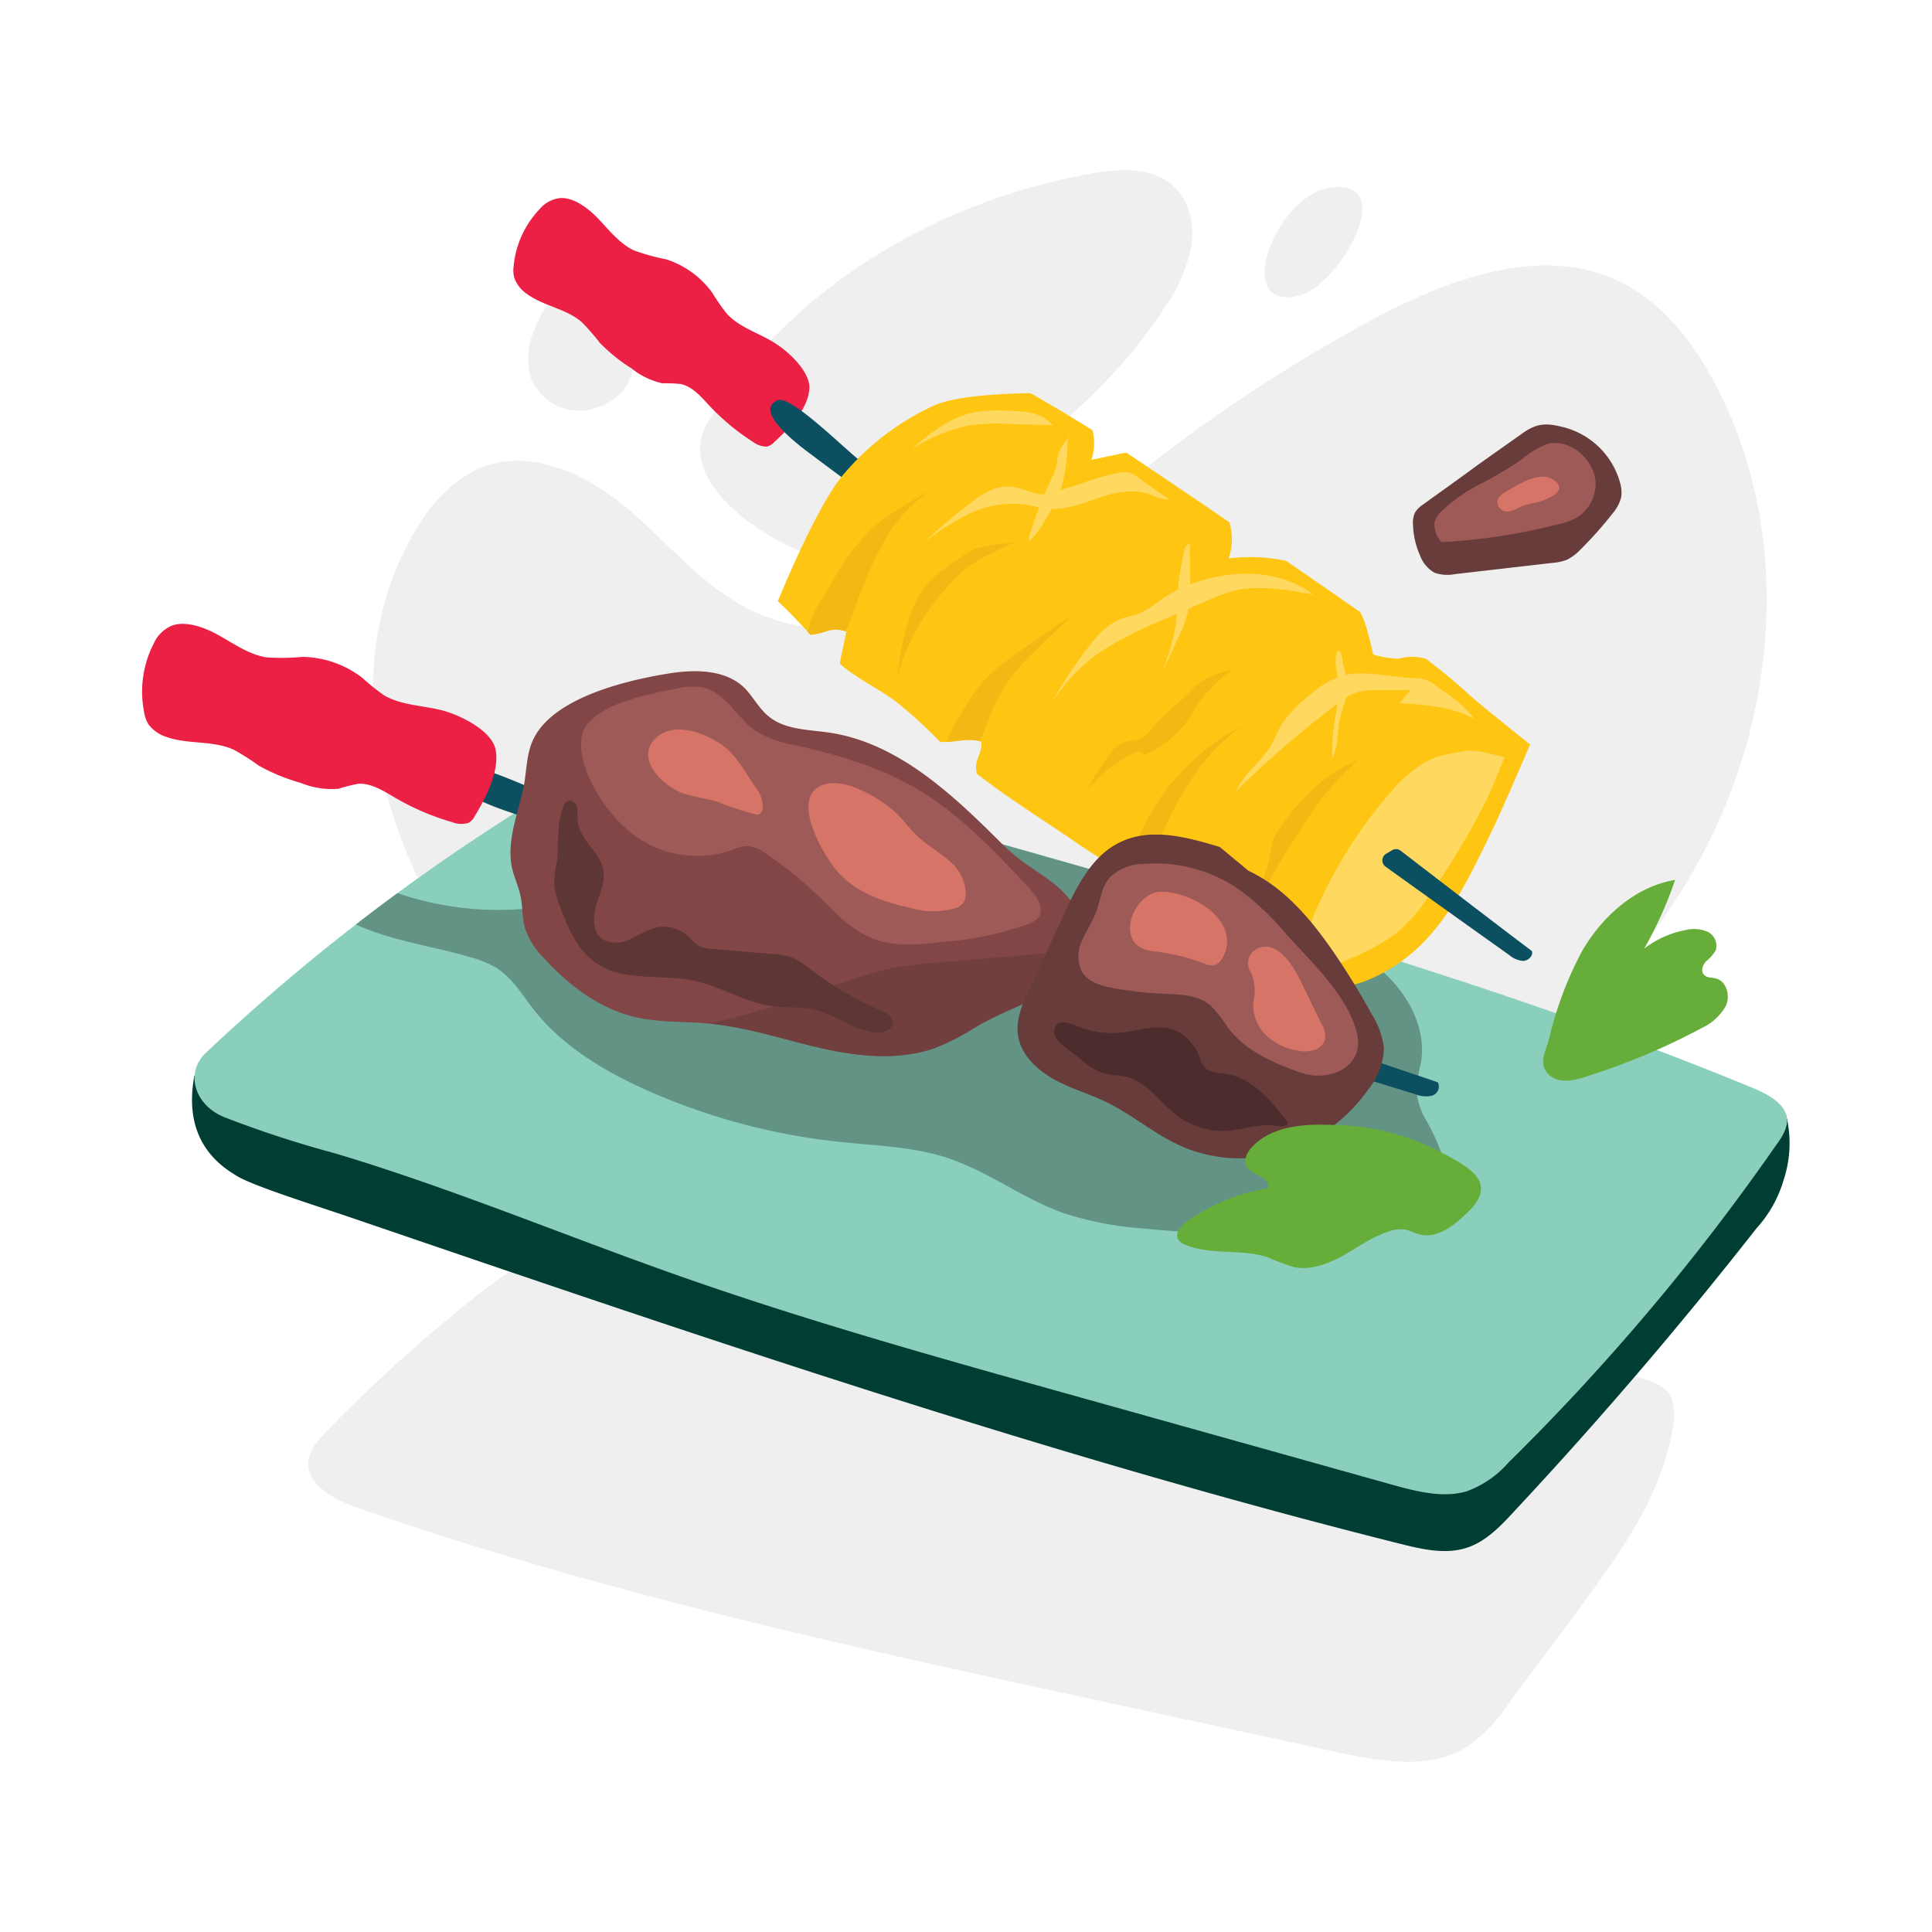
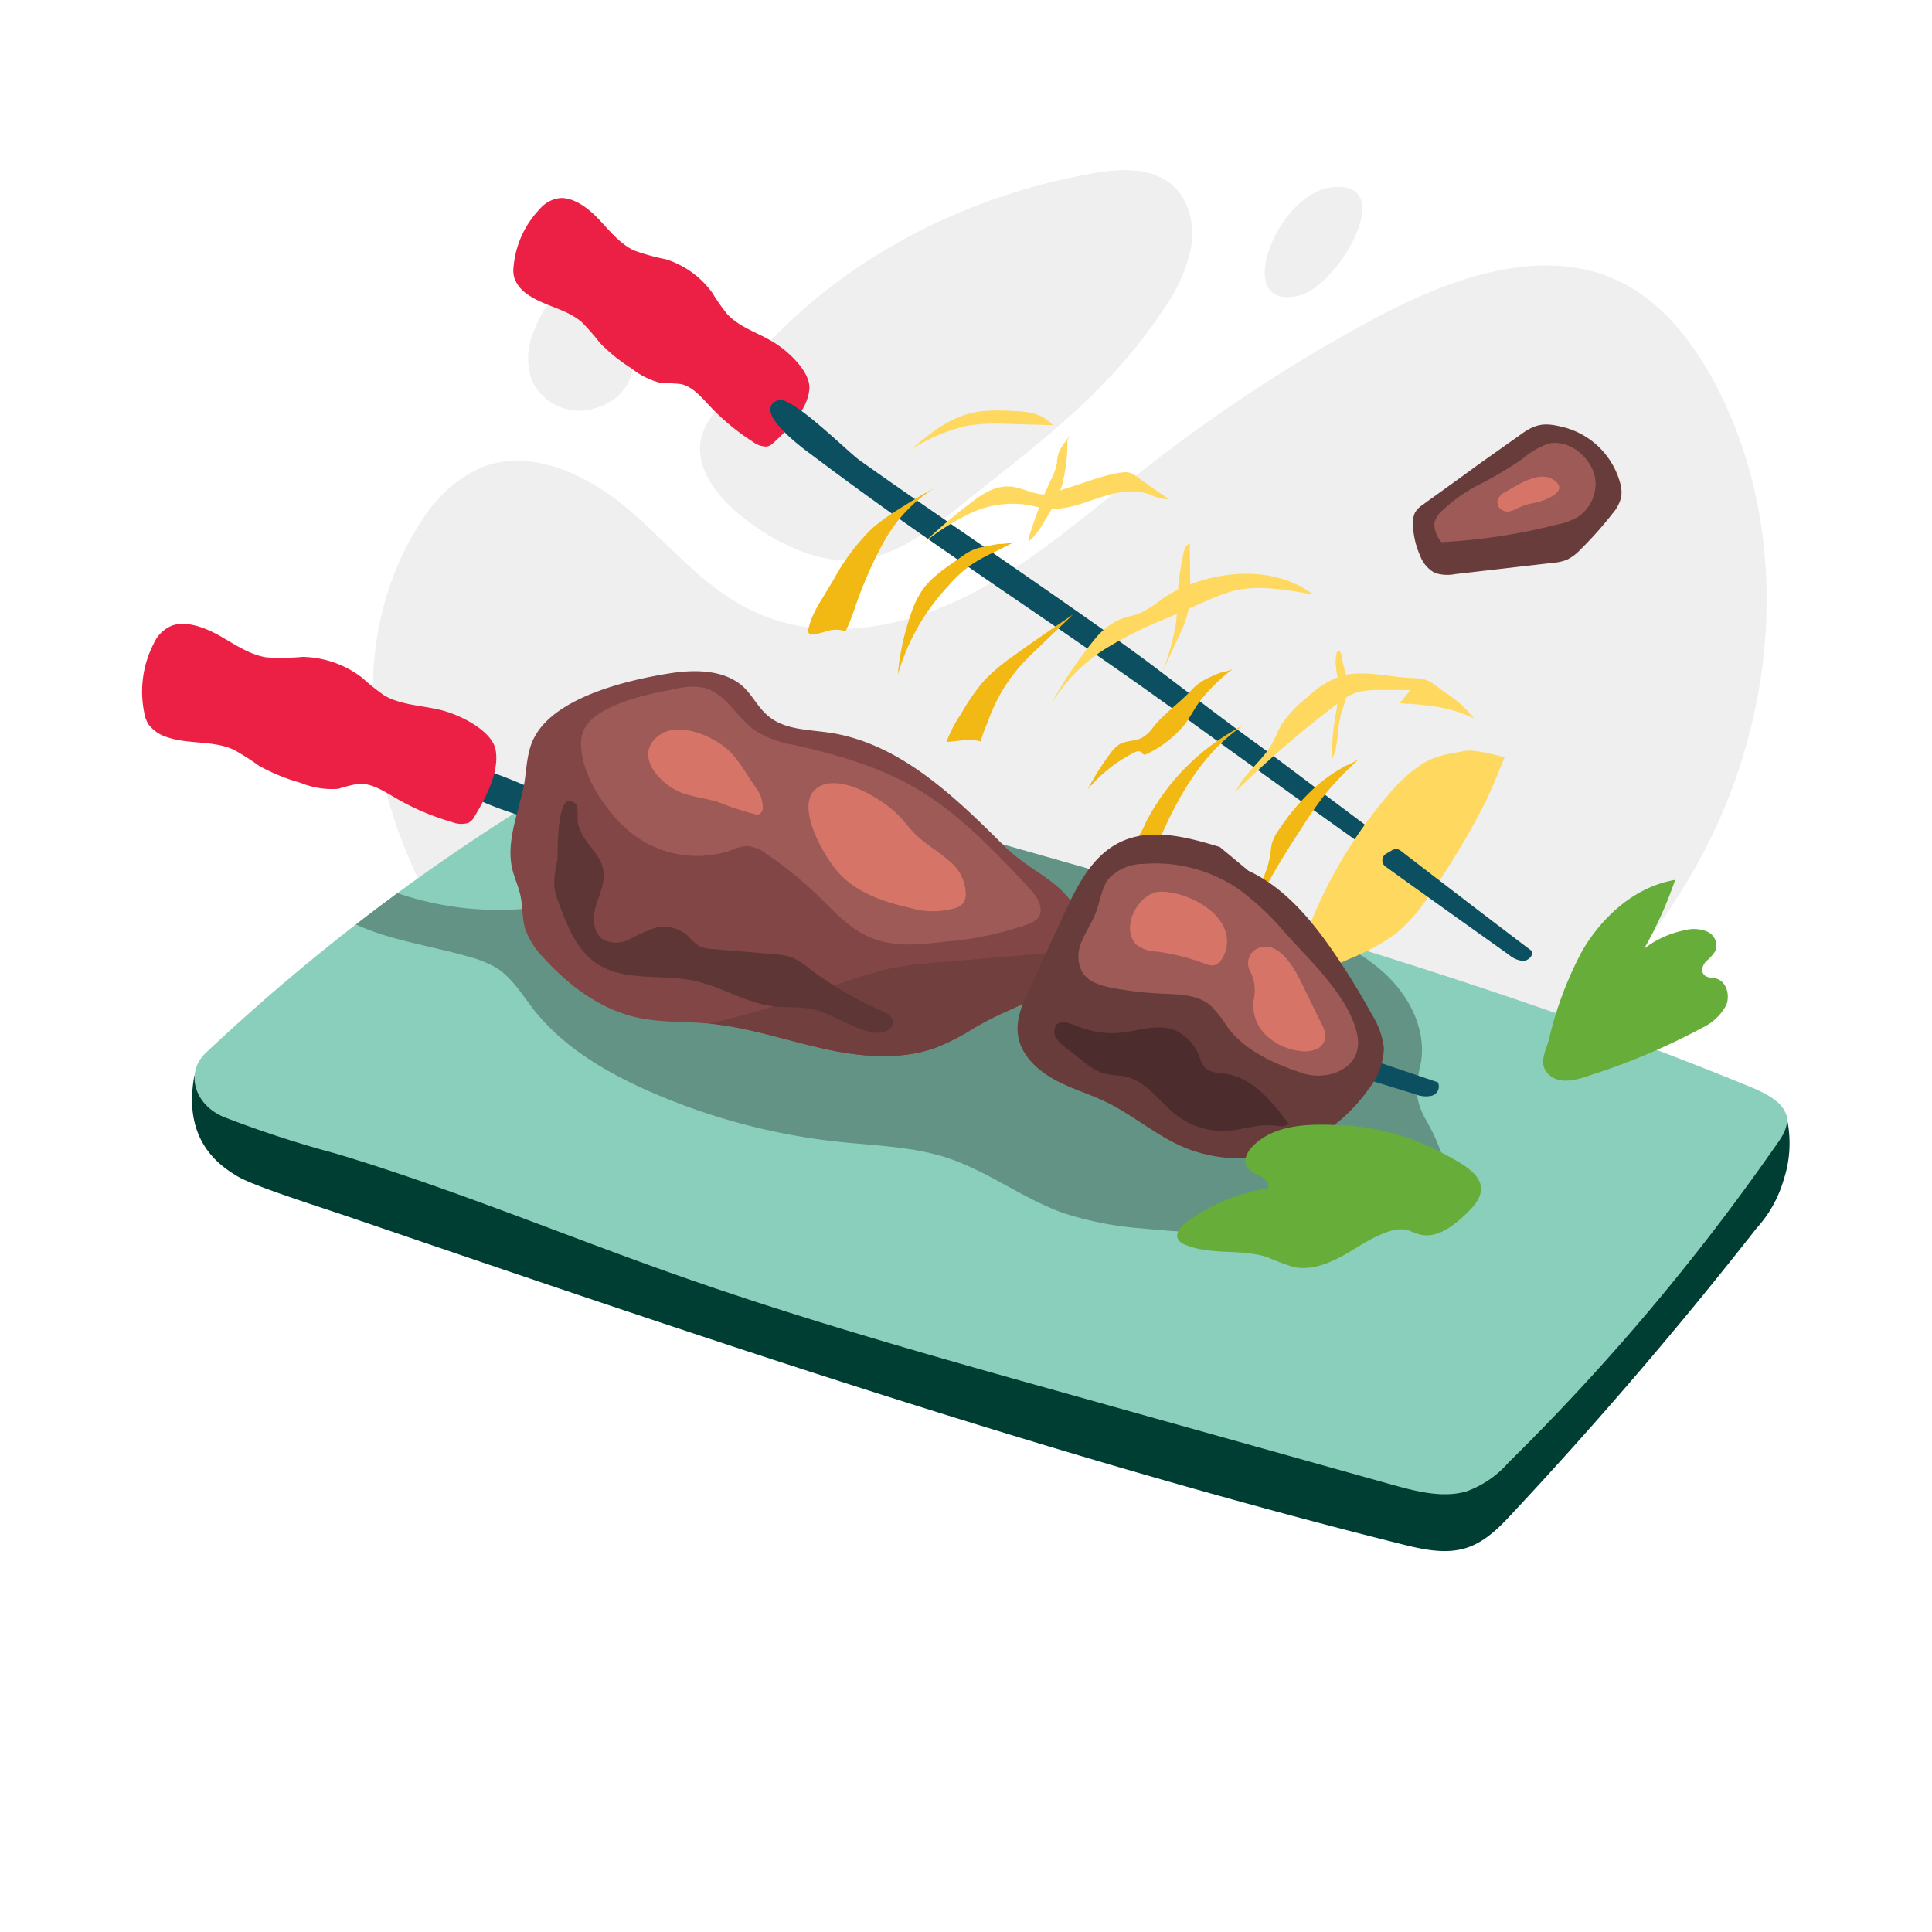
<svg xmlns="http://www.w3.org/2000/svg" viewBox="0 0 250 250">
  <clipPath id="a">
    <path d="m231.16 144.36c-.46-1.82-2.73-2.92-4.75-3.75-31-12.75-63.7-22-96.24-31.23l-41.48-11.76c-5.69-1.62-11.81-.24-15.37 3.49a263.66 263.66 0 0 0 -46.71 35.15c-2.65 2.52-1.5 6.66 2.33 8.27a140.86 140.86 0 0 0 14.44 4.72c15 4.49 29.47 10.55 44.25 15.76 16.75 5.91 33.94 10.72 51.11 15.52l41.26 11.55c3.21.9 6.71 1.81 9.77.9a13.08 13.08 0 0 0 5.41-3.71 289.9 289.9 0 0 0 34.68-41.13c.83-1.14 1.64-2.43 1.3-3.78z" />
  </clipPath>
  <clipPath id="b">
    <path d="m198 96.34s-6.4-5.08-8.34-6.85c-1.64-1.5-3.38-2.9-5.16-4.25a6.59 6.59 0 0 0 -3.55 0 12.86 12.86 0 0 1 -3.26-.55s-.6-2.78-1.12-4.22a9.69 9.69 0 0 0 -.57-1.27q-4.77-3.32-9.57-6.62a22.5 22.5 0 0 0 -7.44-.32 7.72 7.72 0 0 0 .1-4.67l-4.39-3q-4.45-3-8.92-6c-.36 0-.71.11-1.05.18l-3.5.73a6.63 6.63 0 0 0 .13-3.83c-3.12-2-8-4.79-8-4.79s-8.84 0-12.4 1.55a33.72 33.72 0 0 0 -11.58 8.69c-3.56 3.87-8.73 16.68-8.73 16.68s1.68 1.51 4.22 4.34a9 9 0 0 0 1.93-.41 3.81 3.81 0 0 1 2.72 0l-.83 3.93a2 2 0 0 0 0 .24c.26.23.52.45.77.64 2 1.53 4.28 2.65 6.31 4.12a57.31 57.31 0 0 1 5.87 5.34c1.75.14 3.55-.59 5.3-.05.25 1.05-.49 2-.63 3a3 3 0 0 0 .11 1.19c4.14 3.22 8.65 6 13 9 1.88 1.29 3.87 2.51 5.85 3.74l3.75-1.58c-.07 1.27-.14 2.54-.2 3.81a54.48 54.48 0 0 1 5.68 4.15c4.73 4 14.87 9.5 14.87 9.5a69.29 69.29 0 0 0 6.9-1.66c9.22-3.44 12.91-11.57 16.92-19.87 1.22-2.54 4.81-10.89 4.81-10.89z" />
  </clipPath>
  <clipPath id="c">
    <path d="m66.24 112.23c.25 1.22.82 2.36 1.09 3.59.33 1.46.21 3 .65 4.44a10.25 10.25 0 0 0 2.42 3.74c3.23 3.55 7.26 6.58 11.94 7.64 3.08.7 6.28.52 9.42.81 4.93.46 9.67 2.08 14.5 3.18s10 1.63 14.66 0a28.36 28.36 0 0 0 5-2.53c5-3 9-3.59 13.46-7.43a24.39 24.39 0 0 0 1.14-3.51 42.18 42.18 0 0 0 -.94-4.15c-2.86-4.6-6-4.91-9.84-8.74-6.42-6.41-13.48-13.14-22.44-14.47-2.74-.4-5.77-.36-7.88-2.14-1.23-1-2-2.56-3.11-3.67-2.45-2.35-6.3-2.39-9.66-1.86-5.28.84-14.71 3-17.49 8.25-1 1.81-1 4.08-1.33 6.06-.64 3.45-2.33 7.23-1.59 10.79z" />
  </clipPath>
  <path d="m69.17 42.63a9 9 0 0 0 -.44 6.37 6.74 6.74 0 0 0 7.61 4c13.66-3.13-.59-26.82-7.17-10.37z" fill="#efefef" />
  <path d="m90.64 57.16a8.21 8.21 0 0 1 1.36-3.16c10.64-17 29.43-28 49.13-31.52 3.62-.65 7.78-.94 10.56 1.47 2.2 1.92 2.92 5.14 2.45 8a21.07 21.07 0 0 1 -3.54 8c-6.51 10-15.17 16.65-24.38 23.93-7.7 6.09-13.52 11.45-23.63 7-4.73-2.07-12.77-7.58-11.95-13.72z" fill="#efefef" />
  <path d="m161.38 168.34a171 171 0 0 1 -61.67-12.51c-8.57-3.47-16.94-7.7-24-13.6a79.18 79.18 0 0 1 -15.17-17.23c-5.69-8.56-10.22-18.07-11.76-28.22s.12-21 5.88-29.53a17.67 17.67 0 0 1 7.42-6.67c6.43-2.69 13.82.75 19.14 5.25s9.78 10.17 16.05 13.17c8.51 4.14 18.87 2.51 27.37-1.65s15.63-10.54 23.06-16.35a208.06 208.06 0 0 1 29.52-19.44c10.07-5.46 22.39-10.11 32.63-5 5.24 2.63 9 7.48 11.83 12.62 9.76 18 8.74 40.65-.18 59s-25 32.68-43.13 42.09" fill="#efefef" />
-   <path d="m41.33 186.25a6.1 6.1 0 0 0 -1.33 2.34c-.76 3.1 2.82 5.29 5.76 6.33 32 11.22 65.21 18.4 98.32 25.55l29.1 6.29c5.68 1.22 12.06 2.33 16.94-.92a22.53 22.53 0 0 0 5.31-5.69l9-12.11c5.31-7.19 10.8-14.8 12.08-23.71a6.13 6.13 0 0 0 -.24-3.43c-.9-1.92-3.27-2.49-5.34-2.82l-56.18-9.17c-16.43-2.68-32.9-5.37-49.52-6.23-10.55-.54-20.35-6.16-30.46-3s-31 23.61-33.44 26.57z" fill="#efefef" />
  <path d="m25.15 139.21c-1.58 8.5 3.44 11.72 5.57 13s10.38 3.87 14.89 5.41c44.83 15.32 89.72 30.65 135.67 42.17 2.81.7 5.8 1.39 8.55.48 2.42-.8 4.28-2.72 6-4.59q16.53-17.69 31.47-36.75a15.84 15.84 0 0 0 3.51-6.28 15.08 15.08 0 0 0 .33-8.29c-.39-1.45-4.23-1.58-5.69-2-43.19-11.36-87.72-17.2-132.3-20.48-16.82-1.24-35.09-1.75-48.95 7.86" fill="#003d32" />
  <path d="m231.16 144.36c-.46-1.82-2.73-2.92-4.75-3.75-31-12.75-63.7-22-96.24-31.23l-41.48-11.76c-5.69-1.62-11.81-.24-15.37 3.49a263.66 263.66 0 0 0 -46.71 35.15c-2.65 2.52-1.5 6.66 2.33 8.27a140.86 140.86 0 0 0 14.44 4.72c15 4.49 29.47 10.55 44.25 15.76 16.75 5.91 33.94 10.72 51.11 15.52l41.26 11.55c3.21.9 6.71 1.81 9.77.9a13.08 13.08 0 0 0 5.41-3.71 289.9 289.9 0 0 0 34.68-41.13c.83-1.14 1.64-2.43 1.3-3.78z" fill="#89cfbb" />
  <g clip-path="url(#a)">
    <path d="m60.58 123.78a14.73 14.73 0 0 1 3.5 1.37c2.15 1.29 3.47 3.55 5 5.52 3.88 4.9 9.47 8.16 15.2 10.66a82.9 82.9 0 0 0 24.45 6.44c4.65.49 9.41.6 13.85 2.06 5.27 1.74 9.79 5.27 15 7.13a43 43 0 0 0 10.27 2 146.85 146.85 0 0 0 33-.45 8.7 8.7 0 0 0 4.53-1.49c1.72-1.42 2.13-4 1.67-6.14a26.57 26.57 0 0 0 -2.63-6.14 8.93 8.93 0 0 1 -1.12-3.56 21.48 21.48 0 0 1 .59-3.79c.67-4.32-1.62-8.66-4.87-11.58s-7.34-4.69-11.35-6.4l-43.82-18.69a7.31 7.31 0 0 0 -3.6-.85c-1.63.18-2.91 1.41-4.26 2.35-5.15 3.59-12 3.25-18.06 4.76-7.15 1.76-13.37 6.11-20.32 8.55a40.16 40.16 0 0 1 -28.16-.7c-1.81-.75-3.82-1.64-5.65-1-4.62 1.71 0 4.64 1.61 5.47 4.38 2.29 10.48 3.1 15.17 4.48z" fill="#639384" />
  </g>
  <path d="m100.28 44.4c-2.07-1.32-4.58-2-6.22-3.8a26.3 26.3 0 0 1 -1.89-2.71 11.75 11.75 0 0 0 -6-4.34 27.11 27.11 0 0 1 -4.17-1.16c-1.8-.87-3.1-2.51-4.5-4s-3.26-2.85-5-2.76a4 4 0 0 0 -2.64 1.4 12.33 12.33 0 0 0 -3.4 7.45 3.65 3.65 0 0 0 .11 1.53 4.23 4.23 0 0 0 1.58 2c2.19 1.62 5.11 1.9 7.16 3.7a30.16 30.16 0 0 1 2.29 2.63 21.54 21.54 0 0 0 4.12 3.33 9.69 9.69 0 0 0 4 1.93 17.67 17.67 0 0 1 2.41.1c1.48.33 2.63 1.68 3.71 2.84a29.32 29.32 0 0 0 5.55 4.61 3 3 0 0 0 1.81.64 1.7 1.7 0 0 0 .92-.52c1.8-1.65 4.33-4.16 4.6-6.81.28-2.14-2.46-4.81-4.44-6.06z" fill="#ec2044" />
  <path d="m180.25 112.15a3.28 3.28 0 0 0 1.79.78c.66 0 1.35-.64 1.16-1.28l-14.2-10.65c-9.57-7.22-4.15-3-13.72-10.23l-6-4.55c-7.93-6-30-20.89-38.07-26.68-1.62-1.17-8.84-8.42-10.54-7.76-3.63 1.43 3.85 6.69 4.57 7.23 16 12.08 31.3 21.66 47.55 33.45q13.68 9.9 27.46 19.69z" fill="#0c4f60" />
-   <path d="m198 96.34s-6.4-5.08-8.34-6.85c-1.64-1.5-3.38-2.9-5.16-4.25a6.59 6.59 0 0 0 -3.55 0 12.86 12.86 0 0 1 -3.26-.55s-.6-2.78-1.12-4.22a9.69 9.69 0 0 0 -.57-1.27q-4.77-3.32-9.57-6.62a22.5 22.5 0 0 0 -7.44-.32 7.72 7.72 0 0 0 .1-4.67l-4.39-3q-4.45-3-8.92-6c-.36 0-.71.11-1.05.18l-3.5.73a6.63 6.63 0 0 0 .13-3.83c-3.12-2-8-4.79-8-4.79s-8.84 0-12.4 1.55a33.72 33.72 0 0 0 -11.58 8.69c-3.56 3.87-8.73 16.68-8.73 16.68s1.68 1.51 4.22 4.34a9 9 0 0 0 1.93-.41 3.81 3.81 0 0 1 2.72 0l-.83 3.93a2 2 0 0 0 0 .24c.26.23.52.45.77.64 2 1.53 4.28 2.65 6.31 4.12a57.31 57.31 0 0 1 5.87 5.34c1.75.14 3.55-.59 5.3-.05.25 1.05-.49 2-.63 3a3 3 0 0 0 .11 1.19c4.14 3.22 8.65 6 13 9 1.88 1.29 3.87 2.51 5.85 3.74l3.75-1.58c-.07 1.27-.14 2.54-.2 3.81a54.48 54.48 0 0 1 5.68 4.15c4.73 4 14.87 9.5 14.87 9.5a69.29 69.29 0 0 0 6.9-1.66c9.22-3.44 12.91-11.57 16.92-19.87 1.22-2.54 4.81-10.89 4.81-10.89z" fill="#ffc513" />
  <g fill="#ffd95f">
    <path d="m183.8 99a20 20 0 0 0 -3.93 3.58 60.62 60.62 0 0 0 -10.73 18 9.06 9.06 0 0 0 -.78 2.86 4.16 4.16 0 0 0 .95 3l5.44-2.42a27.65 27.65 0 0 0 5.75-3.12 20.72 20.72 0 0 0 4-4.38 100.22 100.22 0 0 0 7.6-12.52c.8-1.51 2.59-6 2.59-6s-3.73-1.09-5.12-.83c-2.49.47-3.78.56-5.77 1.83z" />
    <path d="m137.51 63.33a6.37 6.37 0 0 1 -2.24.65c-1.43.05-2.86-.82-4.31-1-2-.25-3.68.83-5.12 1.91a72.88 72.88 0 0 0 -6.28 5.32 31.31 31.31 0 0 1 6-3.79 12.79 12.79 0 0 1 7.36-1.09c.81.14 1.61.36 2.42.46 2.39.28 4.55-.59 6.66-1.31s4.5-1.31 6.81-.5a5.55 5.55 0 0 0 2.47.63c-1.25-.88-2.52-1.73-3.75-2.63s-1.46-1-2.81-.78c-2.6.46-4.79 1.45-7.21 2.13z" />
    <path d="m130.78 53.17a21.73 21.73 0 0 0 -4.2.1c-3.52.55-6.19 2.76-8.7 4.9a23 23 0 0 1 7.48-3.12 27.92 27.92 0 0 1 5.27-.19l5.61.16c-1.6-1.69-3.31-1.76-5.46-1.85z" />
    <path d="m150.3 77.56a13.38 13.38 0 0 1 -3 1.86c-.67.25-1.42.37-2.1.61a8.65 8.65 0 0 0 -3.47 2.6 50.52 50.52 0 0 0 -5.73 8.52 22 22 0 0 1 6.81-7.06 49.76 49.76 0 0 1 7.68-3.88l5.86-2.55a22.23 22.23 0 0 1 3.26-1.2c3.22-.8 6.84-.16 10.32.48-5.84-4.46-14.79-2.77-19.63.62z" />
    <path d="m173.53 87.48a12.11 12.11 0 0 0 -4.27 2.67 15.34 15.34 0 0 0 -3.37 3.51c-.57.92-.93 2-1.48 2.88-1.26 2.09-3.46 3.58-4.45 5.81a137.47 137.47 0 0 1 13.04-11.25 8.2 8.2 0 0 1 2.63-1.52 10.44 10.44 0 0 1 2.88-.29h4l-1.4 1.71c3.25.18 6.65.43 9.64 2a15.14 15.14 0 0 0 -3.91-3.51c-1.61-1.17-2-1.71-4-1.75-3.05-.09-6.38-1.12-9.31-.26z" />
  </g>
  <g clip-path="url(#b)" fill="#f2b814">
    <path d="m129.71 89.34a22.26 22.26 0 0 1 2.62-3.51c.68-.74 1.42-1.44 2.15-2.14l4.36-4.17c-2.57 1.75-5.13 3.49-7.64 5.31a25.11 25.11 0 0 0 -3.82 3.2 26.11 26.11 0 0 0 -3 4.32 16.83 16.83 0 0 0 -2.61 6.06c-.4 2.69.44 5.59.07 8.28a5.43 5.43 0 0 1 2.82-.88c2.57-.09 1.09-3.1 1.16-4.62a26.31 26.31 0 0 1 2-7.8 23.88 23.88 0 0 1 1.89-4.05z" />
    <path d="m148.37 119.14a2.65 2.65 0 0 1 -.52-1.93 24.56 24.56 0 0 1 2.58-9.45c2.36-5.3 5.43-10.45 10.34-13.84a29.09 29.09 0 0 0 -12.45 12.39 13.57 13.57 0 0 1 -2.21 3.6 8.08 8.08 0 0 0 -1.41 1.52 4.43 4.43 0 0 0 -.41 2 51.06 51.06 0 0 0 .46 9.62 1 1 0 0 0 .47.85 1 1 0 0 0 .92-.18l.68-.42" />
    <path d="m106.06 88.64a18.08 18.08 0 0 1 1.5-3.77c.67-1.24 1.48-2.4 2.08-3.67.35-.74.62-1.52.9-2.29a53.32 53.32 0 0 1 3.79-8.73 19.62 19.62 0 0 1 6.5-7q-2.42 1.35-4.74 2.84a25.26 25.26 0 0 0 -3.18 2.3 27.63 27.63 0 0 0 -5.08 6.75l-1.47 2.43a16.78 16.78 0 0 0 -1.27 2.36 12.36 12.36 0 0 0 -.78 3.21 21.81 21.81 0 0 0 .41 7.44" />
  </g>
  <path d="m119.55 76.08a11.61 11.61 0 0 0 -1.66 3.32 32 32 0 0 0 -1.71 7.92 27.87 27.87 0 0 1 6.44-11.4 16.73 16.73 0 0 1 3-2.8 21.74 21.74 0 0 1 3-1.66l2.62-1.31a9.13 9.13 0 0 1 -2 .24c-.64.09-1.27.22-1.9.36a6 6 0 0 0 -2.36.9c-1.89 1.35-4.05 2.65-5.43 4.43z" fill="#f2b814" />
  <path d="m149.3 94a4.76 4.76 0 0 1 -1.59 1.5c-.84.4-1.94.33-2.76.76a3.85 3.85 0 0 0 -1.2 1.14 33.69 33.69 0 0 0 -3 4.74 19.45 19.45 0 0 1 6-4.76c.29-.16.72-.27 1 0 .08.08.13.2.24.24a.37.37 0 0 0 .29 0 14.51 14.51 0 0 0 4.92-3.75c.77-1 1.33-2.13 2.06-3.14a23 23 0 0 1 4.26-4.16 6.44 6.44 0 0 1 -1.54.46 15.72 15.72 0 0 0 -1.52.64 7.2 7.2 0 0 0 -2.31 1.65c-1.56 1.68-3.44 2.94-4.85 4.68z" fill="#f2b814" />
  <path d="m165.45 107.42a5.61 5.61 0 0 0 -.86 1.71c-.14.53-.15 1.09-.24 1.64a13.19 13.19 0 0 1 -.88 2.82 49.4 49.4 0 0 0 -2 6.68c1.57-4.82 4.35-9.11 7.1-13.34a49.52 49.52 0 0 1 3.09-4.39 45.88 45.88 0 0 1 4.17-4.32 9.7 9.7 0 0 1 -1.76.9q-.85.5-1.65 1a21.89 21.89 0 0 0 -2.27 1.77 29.83 29.83 0 0 0 -4.7 5.53z" fill="#f2b814" />
  <path d="m153.31 70.87a40 40 0 0 0 -.81 4.65c-.17 1.74-.12 3.53-.35 5.26a30.4 30.4 0 0 1 -1.87 6.45l2.19-4.75a15.22 15.22 0 0 0 1.47-4.32 15.24 15.24 0 0 0 .08-2.25l-.06-5.7" fill="#ffd95f" />
  <path d="m174.37 88.31c.18 1.68-.68 3.17-1 4.76s-.23 3.61-1 5.15a26.94 26.94 0 0 1 .29-4.68c.13-.85.3-1.68.4-2.52a12.37 12.37 0 0 0 .09-2.36c0-.7-.14-1.4-.25-2.1v-.14c0-.17-.05-.33-.07-.5s0-.25 0-.37.05-1.36.37-1.37.44.83.48 1c.1 1.08.58 2.09.69 3.13z" fill="#ffd95f" />
  <path d="m138.12 57a22.44 22.44 0 0 1 -.68 5.76 21.31 21.31 0 0 1 -2.2 4.53 10.36 10.36 0 0 1 -2 2.69.52.52 0 0 1 -.07-.57 61.63 61.63 0 0 1 2.89-7.49 7.31 7.31 0 0 0 .71-2c0-.33.06-.67.13-1 .23-1 1-1.71 1.52-2.61" fill="#ffd95f" />
  <path d="m179.34 110.49a1 1 0 0 0 0 1.69q7.95 5.71 15.94 11.39a3.17 3.17 0 0 0 1.78.77c.66 0 1.36-.63 1.17-1.27-4.54-3.42-12.26-9.35-17-13a1 1 0 0 0 -1.18 0z" fill="#0c4f60" />
  <path d="m204.76 123c2.63-4.47 6.86-8.28 12-9.14a51.94 51.94 0 0 1 -4 8.89 12.55 12.55 0 0 1 5.31-2.39 4.53 4.53 0 0 1 2.89.21 2 2 0 0 1 1.04 2.43 5.48 5.48 0 0 1 -1.24 1.4c-.42.46-.7 1.21-.3 1.69s1.05.38 1.61.53c1.35.38 1.84 2.2 1.28 3.49a6.76 6.76 0 0 1 -3 2.84 85.55 85.55 0 0 1 -14.51 6.16c-1.7.6-4.1 1.36-5.55-.19-1.23-1.33-.28-2.87.14-4.4a46.44 46.44 0 0 1 4.33-11.52z" fill="#67ad39" />
  <path d="m183.15 141.59a3.45 3.45 0 0 0 2.14.19 1.24 1.24 0 0 0 .77-1.73l-18.52-6.26-37.54-12.67-7.89-2.66c-10.36-3.46-38.65-11.46-49.11-14.7-2.1-.66-12.16-5.73-13.7-4.45-3.31 2.75 6.34 5.65 7.28 6 21 7.07 59.89 18.53 81 25.22q17.76 5.61 35.57 11.06z" fill="#0c4f60" />
  <path d="m66.24 112.23c.25 1.22.82 2.36 1.09 3.59.33 1.46.21 3 .65 4.44a10.25 10.25 0 0 0 2.42 3.74c3.23 3.55 7.26 6.58 11.94 7.64 3.08.7 6.28.52 9.42.81 4.93.46 9.67 2.08 14.5 3.18s10 1.63 14.66 0a28.36 28.36 0 0 0 5-2.53c5-3 9-3.59 13.46-7.43a24.39 24.39 0 0 0 1.14-3.51 42.18 42.18 0 0 0 -.94-4.15c-2.86-4.6-6-4.91-9.84-8.74-6.42-6.41-13.48-13.14-22.44-14.47-2.74-.4-5.77-.36-7.88-2.14-1.23-1-2-2.56-3.11-3.67-2.45-2.35-6.3-2.39-9.66-1.86-5.28.84-14.71 3-17.49 8.25-1 1.81-1 4.08-1.33 6.06-.64 3.45-2.33 7.23-1.59 10.79z" fill="#824646" />
  <g clip-path="url(#c)">
    <path d="m80 134.64a130.13 130.13 0 0 0 26.5-6.54 66.15 66.15 0 0 1 8.53-2.74 52.56 52.56 0 0 1 6.62-.85l16.35-1.38a13.51 13.51 0 0 0 4.73-1c1.11-.54 2.06-1.37 3.19-1.86a3.07 3.07 0 0 1 3.43.37 3.81 3.81 0 0 1 .76 2.38c.44 6.07-1.11 12.45-5.11 17-4.3 4.94-10.84 7.27-17.21 8.85a121.57 121.57 0 0 1 -17.78 3 49.21 49.21 0 0 1 -9.63.18c-3.47-.34-6.87-1.26-10.34-1.59s-7.19 0-10.07 2c-2 1.37-3.77 3.55-6.18 3.46s-4.17-2.66-4.78-5.08a15.14 15.14 0 0 1 2.09-11.84" fill="#723f3f" />
  </g>
  <path d="m87.57 89.11a8.13 8.13 0 0 1 3.57-.1c2.86.74 4.27 4 6.71 5.62a14.38 14.38 0 0 0 5 1.79c5.27 1.19 10.55 2.67 15.25 5.34 5.84 3.31 10.52 8.29 15.11 13.2 1 1.06 2 2.68 1.12 3.82a2.8 2.8 0 0 1 -1.21.77 41.38 41.38 0 0 1 -10.88 2.3c-3.13.38-6.4.73-9.33-.42s-4.91-3.43-7.11-5.58a51.15 51.15 0 0 0 -6.66-5.37 4.6 4.6 0 0 0 -2.48-1 6 6 0 0 0 -2.13.58 13.69 13.69 0 0 1 -13.16-2.54c-3-2.49-6.59-7.78-6.14-11.94.47-4.35 8.96-5.8 12.34-6.47z" fill="#9e5a57" />
  <path d="m161.55 112.68c4.84 2.26 8.36 6.61 11.34 11q2.48 3.67 4.62 7.57a10.48 10.48 0 0 1 1.57 4.36 8.83 8.83 0 0 1 -2 5.33 21.35 21.35 0 0 1 -10.71 8 19 19 0 0 1 -13.29-.53c-3.56-1.53-6.53-4.17-10-5.84-2.24-1.08-4.68-1.74-6.86-3s-4.15-3.17-4.49-5.63c-.3-2.09.61-4.13 1.49-6l4.44-9.61c1.68-3.63 3.6-7.52 7.18-9.3 4-2 8.75-.72 13 .57" fill="#683c3a" />
  <path d="m88.61 102.73c1.37.42 2.8.62 4.17 1a38.86 38.86 0 0 0 5 1.65 1.16 1.16 0 0 0 .37 0 .88.88 0 0 0 .56-.78 4.32 4.32 0 0 0 -1-2.8l-1.31-2a18 18 0 0 0 -1.82-2.42c-1.93-2-6.7-4.18-9.35-2.19-3.53 2.72.65 6.73 3.38 7.54z" fill="#d67567" />
  <path d="m108 112.32c2.31 3 6.08 4.35 9.74 5.15a10.32 10.32 0 0 0 6 0 2.22 2.22 0 0 0 .78-.48 1.92 1.92 0 0 0 .45-1.12 5.58 5.58 0 0 0 -2.15-4.47c-1.28-1.15-2.81-2-4.06-3.16-1-.89-1.73-2-2.65-2.88-2-2-7.66-5.5-10.46-3.34s.81 8.35 2.35 10.3z" fill="#d67567" />
  <path d="m72.11 111.33a13.45 13.45 0 0 0 -.4 3.14 9.59 9.59 0 0 0 .76 2.82c1 2.72 2.19 5.59 4.57 7.27 3.56 2.52 8.45 1.46 12.73 2.34 3.64.76 6.91 3 10.62 3.36 1.47.15 3 0 4.42.26 2.88.53 5.3 2.59 8.19 3.08 1.13.19 2.73-.33 2.54-1.47-.11-.69-.85-1.06-1.49-1.34a45.16 45.16 0 0 1 -9.39-5.51 9.45 9.45 0 0 0 -2.09-1.35 8.39 8.39 0 0 0 -2.53-.47l-7.85-.66a4.36 4.36 0 0 1 -1.76-.4 7.72 7.72 0 0 1 -1.4-1.28 4.7 4.7 0 0 0 -4.03-1.12 18.52 18.52 0 0 0 -3.45 1.51 3.71 3.71 0 0 1 -3.6 0c-1.28-.93-1.26-2.85-.81-4.36s1.2-3 .92-4.6-1.44-2.59-2.26-3.83a6.47 6.47 0 0 1 -1-2.11c-.16-.61.13-2.23-.38-2.67-2.52-2.11-2.2 6.74-2.31 7.39z" fill="#5e3636" />
  <path d="m168.43 138.83c-3.6-1.22-7.28-2.84-9.56-5.88a16.25 16.25 0 0 0 -2.26-2.87c-1.69-1.4-4.08-1.41-6.27-1.5a47.16 47.16 0 0 1 -6.28-.72c-1.55-.28-3.25-.77-4.05-2.12a4.53 4.53 0 0 1 0-4c.53-1.28 1.34-2.42 1.82-3.71.56-1.5.7-3.21 1.73-4.43a6.29 6.29 0 0 1 4.44-1.81 19.06 19.06 0 0 1 12.34 3.31 35.32 35.32 0 0 1 6.06 5.73c3.17 3.53 8.05 8.05 9.18 12.84 1.08 4.4-3.58 6.39-7.15 5.16z" fill="#9e5a57" />
  <path d="m147.08 122.26a4.36 4.36 0 0 0 2.56.87 27.75 27.75 0 0 1 6.23 1.56 2.33 2.33 0 0 0 1.21.22 1.66 1.66 0 0 0 .93-.66 4.25 4.25 0 0 0 .29-4.39c-1.27-2.61-5.27-4.52-8.13-4.47s-5.3 4.7-3.09 6.87z" fill="#d67567" />
  <path d="m162.19 129.52a5.44 5.44 0 0 0 1.59 4.39 7.57 7.57 0 0 0 4.28 2.06 4.26 4.26 0 0 0 2.07-.12 2 2 0 0 0 1.35-1.47 3.17 3.17 0 0 0 -.47-1.87l-2.62-5.38c-.91-1.87-2.95-5.56-5.64-4.41a2.11 2.11 0 0 0 -1 2.93 5.36 5.36 0 0 1 .44 3.87z" fill="#d67567" />
  <path d="m143.32 139c.77.15 1.58.14 2.35.31 2.76.63 4.42 3.38 6.69 5.08a9.84 9.84 0 0 0 6.46 1.93c2.07-.14 4.11-.93 6.17-.66.61.08 1.35.2 1.72-.29-2.1-2.83-4.57-5.87-8.05-6.4-1-.15-2.19-.14-2.84-.93a4.23 4.23 0 0 1 -.56-1.15 6.1 6.1 0 0 0 -3.24-3.58c-2.22-.87-4.68.09-7.06.32a11.48 11.48 0 0 1 -5-.63c-1-.37-3.49-1.67-3.53.54 0 1.21 1.82 2.24 2.62 2.89 1.29 1.07 2.55 2.22 4.27 2.57z" fill="#4c2c2c" />
-   <path d="m57.5 92c-2.6-.73-5.47-.68-7.76-2a27.37 27.37 0 0 1 -2.85-2.28 13 13 0 0 0 -7.75-2.72 29.23 29.23 0 0 1 -4.68.06c-2.18-.35-4.08-1.68-6-2.77s-4.34-2-6.2-1.34a4.45 4.45 0 0 0 -2.36 2.31 13.6 13.6 0 0 0 -1.24 8.94 3.86 3.86 0 0 0 .59 1.58 4.71 4.71 0 0 0 2.29 1.58c2.82 1 6 .41 8.72 1.66a32.22 32.22 0 0 1 3.24 2.06 24.64 24.64 0 0 0 5.4 2.22 10.62 10.62 0 0 0 4.89.77 20.29 20.29 0 0 1 2.58-.65c1.66-.11 3.3.95 4.8 1.83a32.5 32.5 0 0 0 7.32 3.13 3.26 3.26 0 0 0 2.1.11 1.91 1.91 0 0 0 .81-.83c1.39-2.31 3.27-5.76 2.73-8.65-.45-2.32-4.13-4.28-6.63-5.01z" fill="#ec2044" />
+   <path d="m57.5 92c-2.6-.73-5.47-.68-7.76-2a27.37 27.37 0 0 1 -2.85-2.28 13 13 0 0 0 -7.75-2.72 29.23 29.23 0 0 1 -4.68.06c-2.18-.35-4.08-1.68-6-2.77s-4.34-2-6.2-1.34a4.45 4.45 0 0 0 -2.36 2.31 13.6 13.6 0 0 0 -1.24 8.94 3.86 3.86 0 0 0 .59 1.58 4.71 4.71 0 0 0 2.29 1.58c2.82 1 6 .41 8.72 1.66a32.22 32.22 0 0 1 3.24 2.06 24.64 24.64 0 0 0 5.4 2.22 10.62 10.62 0 0 0 4.89.77 20.29 20.29 0 0 1 2.58-.65c1.66-.11 3.3.95 4.8 1.83a32.5 32.5 0 0 0 7.32 3.13 3.26 3.26 0 0 0 2.1.11 1.91 1.91 0 0 0 .81-.83c1.39-2.31 3.27-5.76 2.73-8.65-.45-2.32-4.13-4.28-6.63-5.01" fill="#ec2044" />
  <path d="m172.81 145.58c-3.76-.17-7.94 0-10.64 2.67-.75.72-1.36 1.87-.83 2.76a3.81 3.81 0 0 0 1.7 1.15c.61.31 1.24.91 1.08 1.59a24.75 24.75 0 0 0 -10.56 4.35c-.75.54-1.56 1.48-1.1 2.29a1.79 1.79 0 0 0 .9.67c3.35 1.43 7.3.47 10.74 1.66a31.8 31.8 0 0 0 3.25 1.22c2.21.49 4.49-.38 6.46-1.48s3.83-2.48 6-3.14a4.35 4.35 0 0 1 2-.21c.64.11 1.22.45 1.86.62 2.39.62 4.64-1.27 6.39-3 3.88-3.85-.19-5.8-3.6-7.63a30.84 30.84 0 0 0 -13.65-3.52z" fill="#67ad39" />
  <path d="m168.1 38.25c5.2-1.26 13-15.1 4.2-14-7.18.8-13.02 16.14-4.2 14z" fill="#efefef" />
  <path d="m184.11 65.31a3.25 3.25 0 0 0 -1 1 3 3 0 0 0 -.27 1.5 10.58 10.58 0 0 0 .93 4.11 4.15 4.15 0 0 0 1.9 2.21 5.11 5.11 0 0 0 2.61.16l12.58-1.45a6.64 6.64 0 0 0 1.88-.4 6.24 6.24 0 0 0 1.8-1.36 47.42 47.42 0 0 0 4.11-4.62 5.08 5.08 0 0 0 1.13-2.12 4.33 4.33 0 0 0 -.09-1.68 10.24 10.24 0 0 0 -7.53-7.42c-2.06-.5-3.22-.49-5 .72-2 1.42-4.08 2.88-6.11 4.33-2.31 1.71-4.63 3.34-6.94 5.02z" fill="#683c3a" />
  <path d="m186.45 66.24a3.1 3.1 0 0 0 -.84 1.41 3.5 3.5 0 0 0 .92 2.5 76.56 76.56 0 0 0 14.89-2.26 9.36 9.36 0 0 0 2.58-.89 5.18 5.18 0 0 0 2.47-4.56c-.11-2.88-3.26-5.75-6.22-5a11.09 11.09 0 0 0 -3.32 2 54 54 0 0 1 -5 3 20.86 20.86 0 0 0 -5.48 3.8z" fill="#9e5a57" />
  <path d="m194.83 63.64a2.1 2.1 0 0 0 -1 .94 1.18 1.18 0 0 0 .24 1.19 1.42 1.42 0 0 0 1.16.42 3.65 3.65 0 0 0 1.21-.46 7.84 7.84 0 0 1 2.06-.65c1.22-.21 4.82-1.5 2.5-3-1.77-1.23-4.67.7-6.17 1.56z" fill="#d67567" />
</svg>